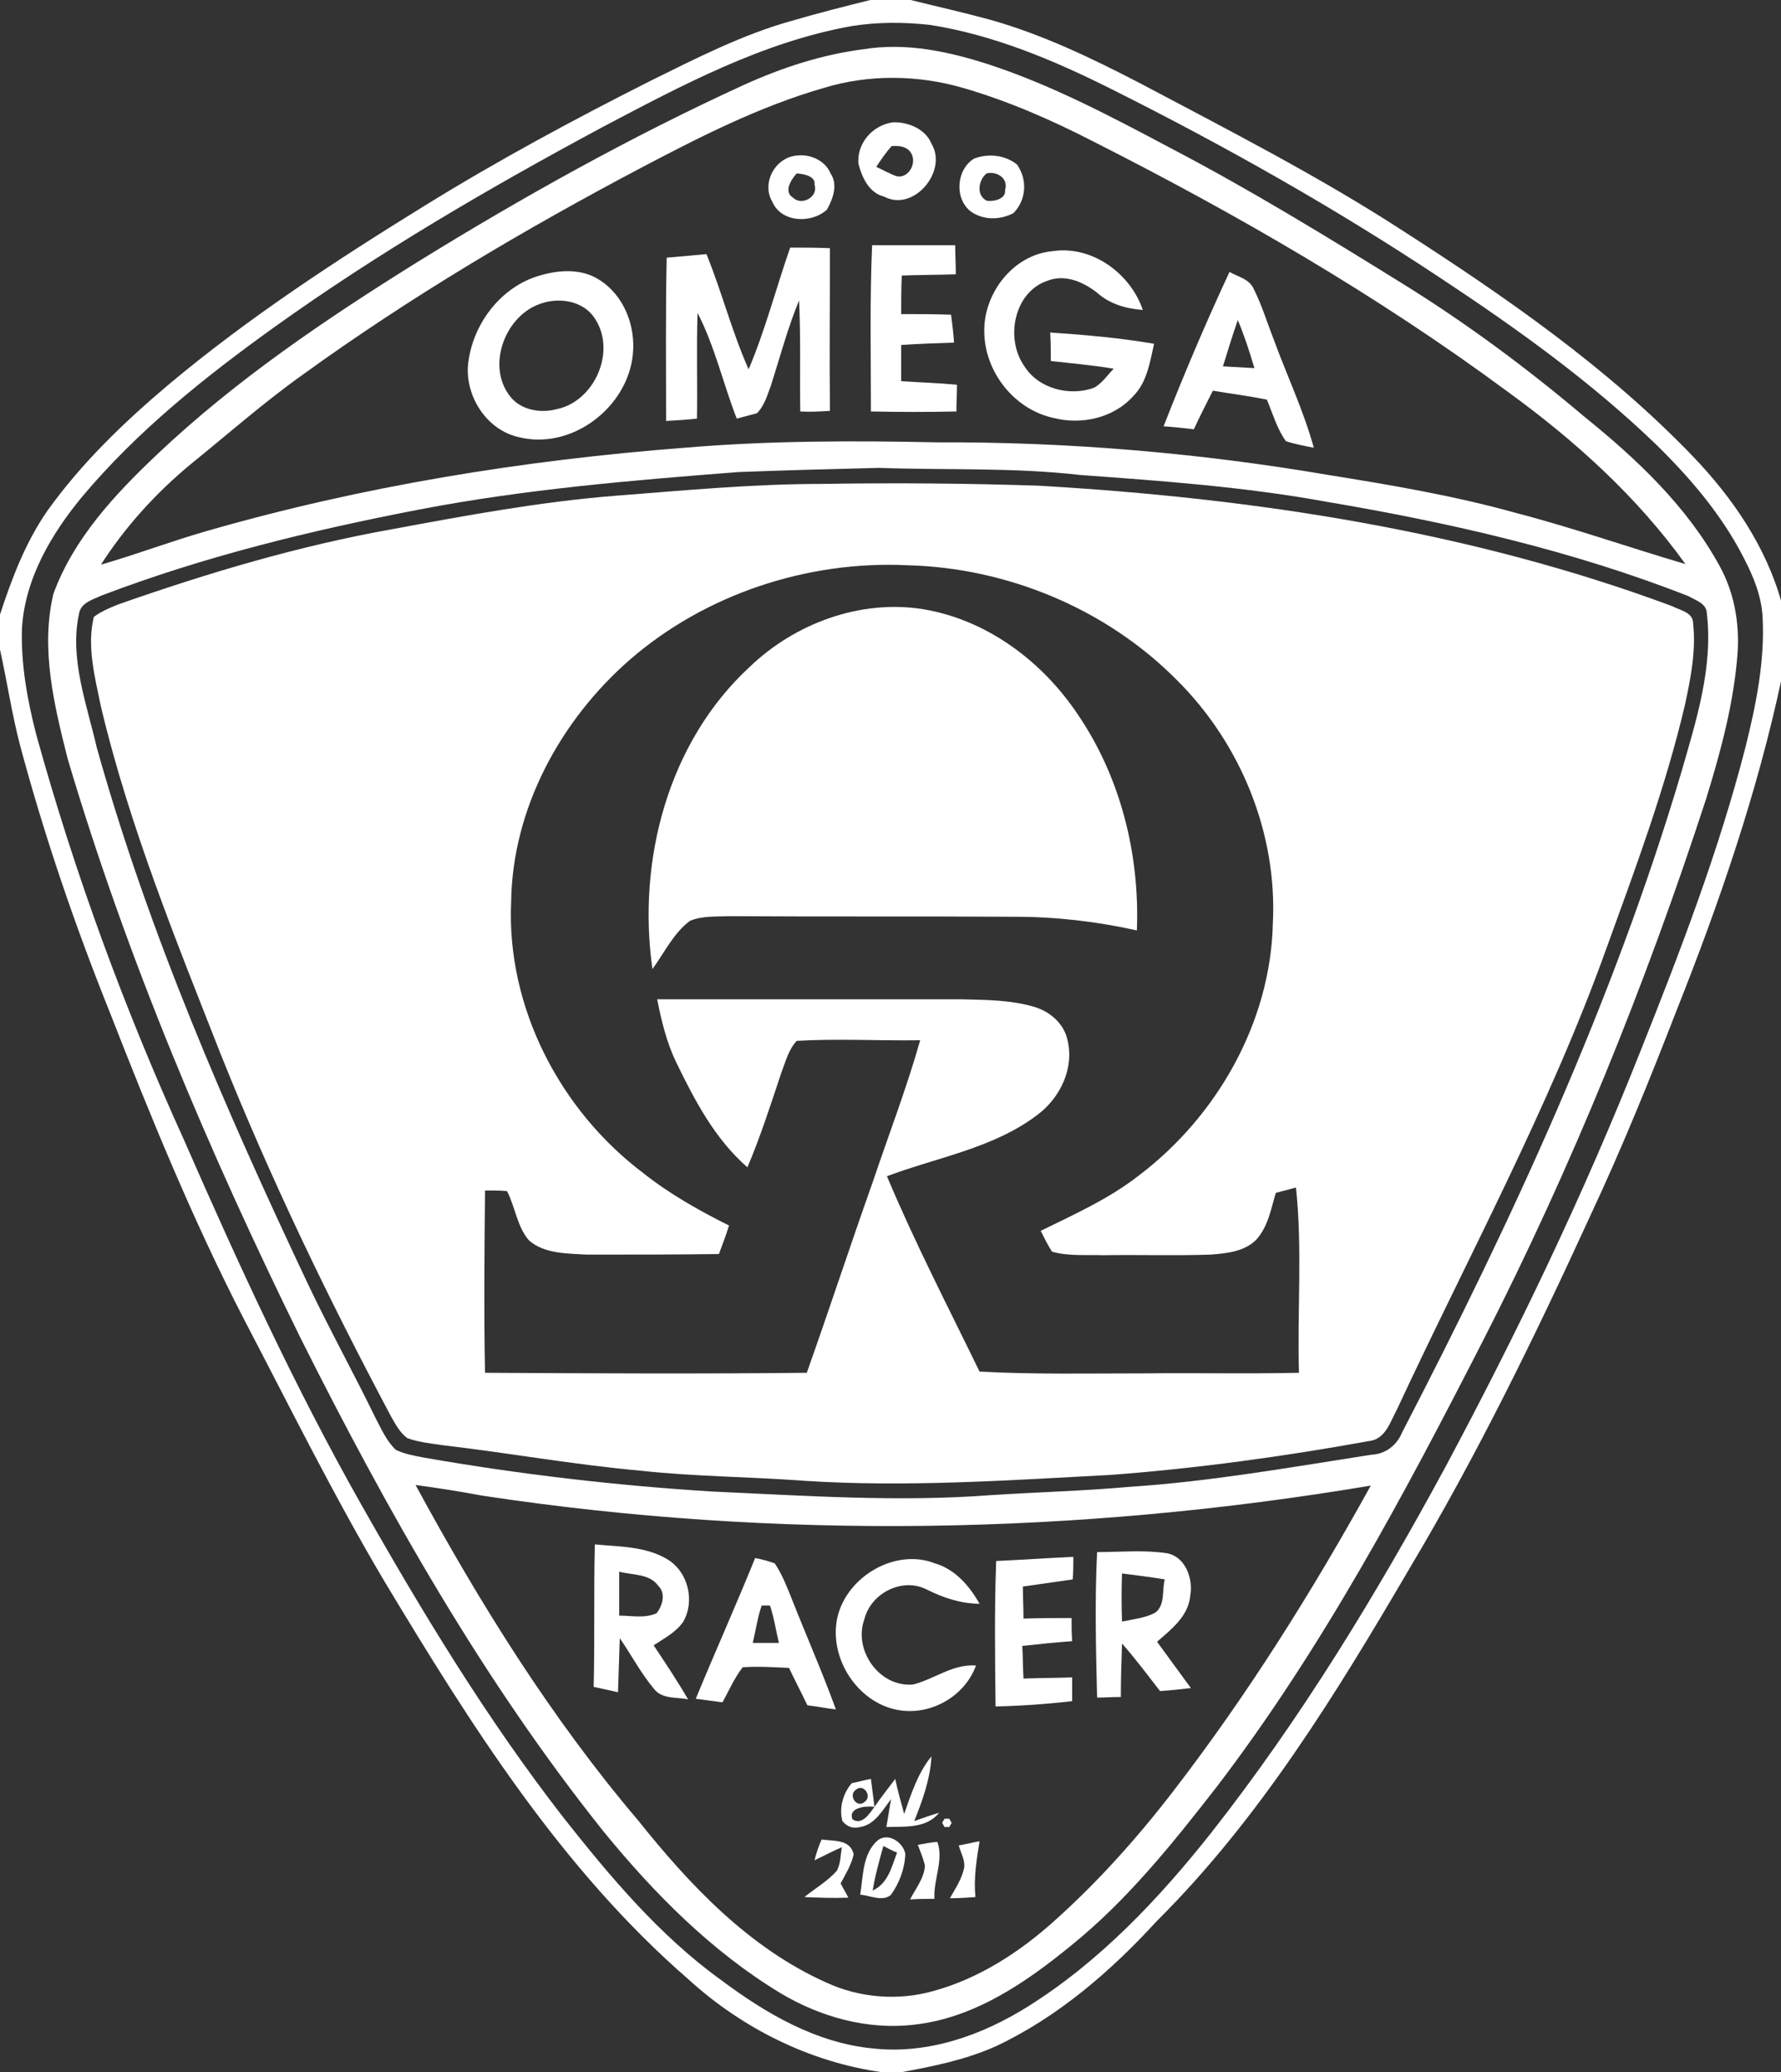
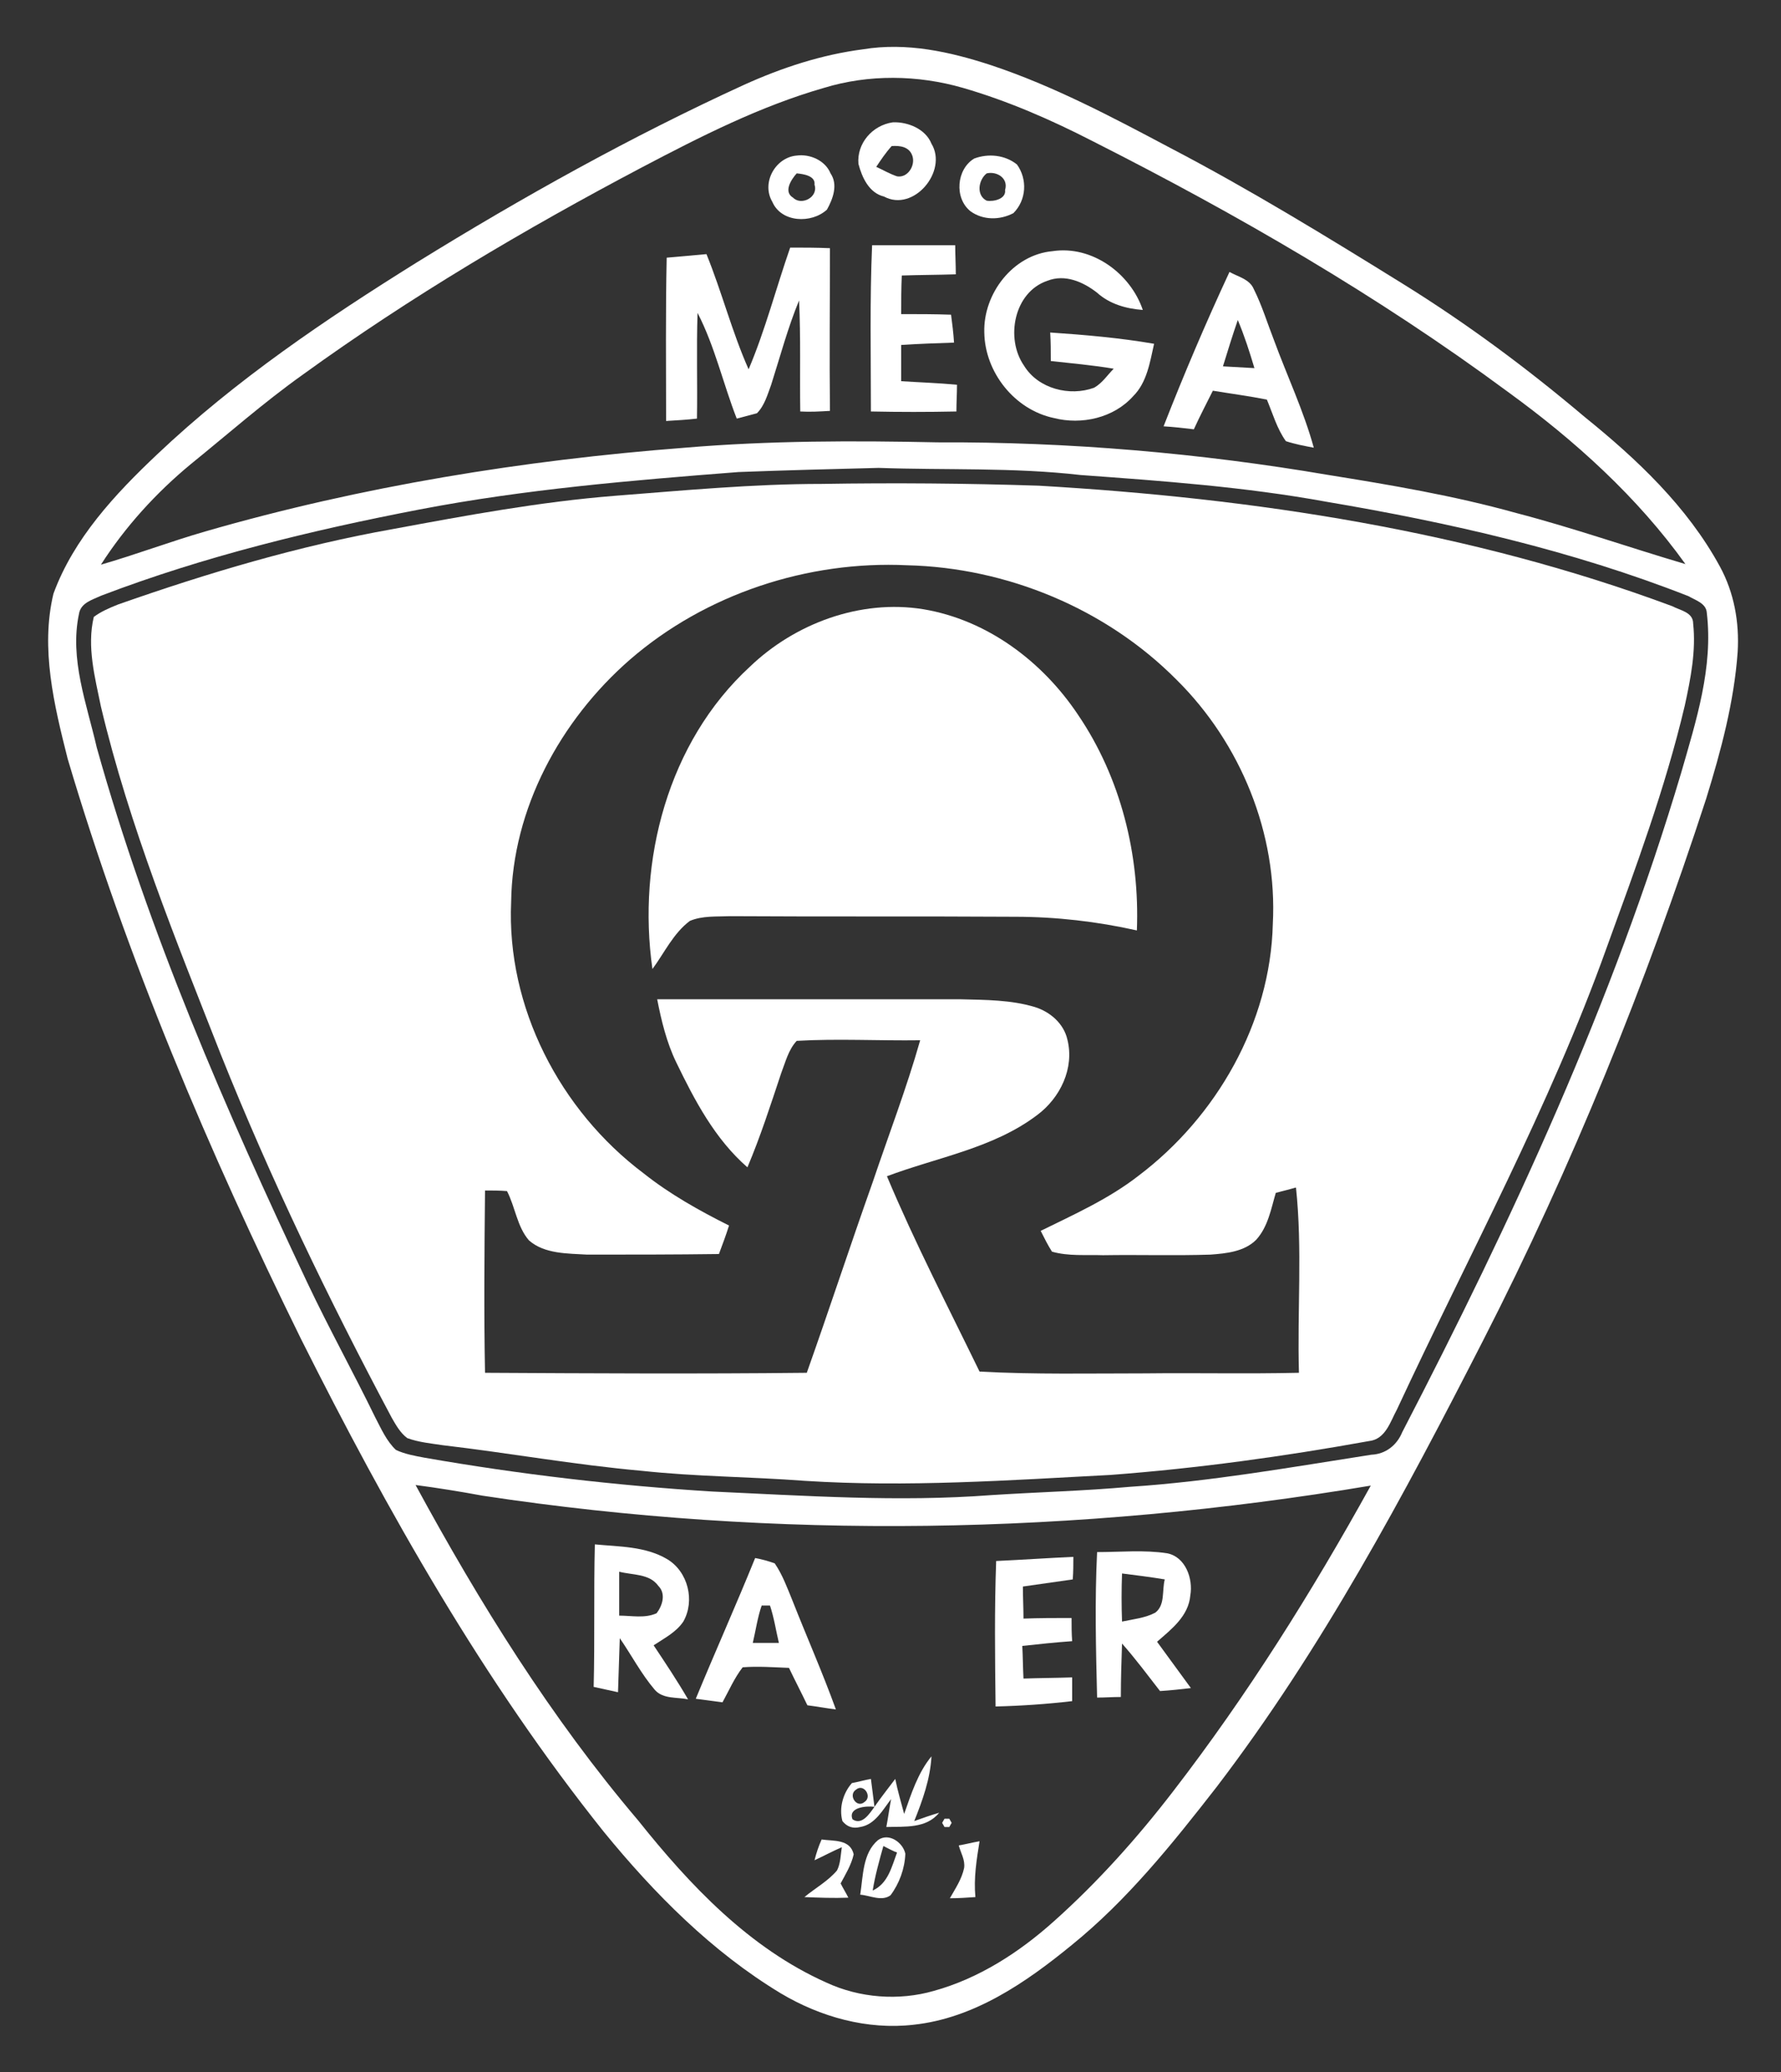
<svg xmlns="http://www.w3.org/2000/svg" version="1.1" id="Layer_1" x="0px" y="0px" viewBox="0 0 300 349" style="enable-background:new 0 0 300 349;" xml:space="preserve">
  <rect x="0" y="0" width="300" height="349" fill="#333333" stroke="none" />
  <style type="text/css">
	.st0{fill:#FFFFFF;}
</style>
  <g>
    <g>
-       <path class="st0" d="M146.6,0h6.8c4.4,1.1,8.9,2.1,13.3,3.3c8.9,2.5,17.2,6.5,25.3,10.7c14.9,7.9,30,15.6,44.2,24.8    c17.4,11.2,34.6,23.1,49,38.1c6.7,7,12.3,15.2,14.9,24.6v12.8c-4.1,19.2-10.5,37.8-17.7,55.9c-4.5,11.6-9.2,23.2-14.5,34.5    c-9.3,20.3-19.1,40.4-30.5,59.5c-12.3,21-25.2,42.1-42.6,59.4c-7.7,8.4-16.6,16.1-27,21c-5.1,2.3-10.6,3.4-16,4.4h-3.2    c-12.2-1.7-23.6-7.4-32.7-15.7c-21.4-18.6-36.6-42.8-51.1-66.9C56.2,251.9,48.8,236.9,41,222c-8.6-16.7-15.7-34.1-22.5-51.5    c-5.9-14.7-11-29.6-15.1-44.9c-1.4-5.3-2.2-10.8-3.4-16.2v-5.9C2,97.4,4.3,91.3,8,86c5.8-8.1,13-15,20.6-21.4    C42,53.4,56.7,43.8,71.6,34.6c12.3-7.6,25.1-14.5,38-21c7.7-3.8,15.5-7.8,23.8-10.1C137.8,2.2,142.2,1.1,146.6,0z M143.4,4.4    c-15,2.7-28.6,10-41.9,17c-19,10.2-37.7,21.1-55.3,33.7c-11.7,8.4-23.1,17.5-32.4,28.6c-5.2,6.3-9.6,13.8-10.1,22.1    c-0.2,6,0.9,12.1,2.4,17.9C12.6,147.2,21,170,31,192c9.1,20.8,18.6,41.5,29.8,61.3c10.3,18.2,21.2,36.2,34.1,52.8    c7.9,10,16.2,19.9,26.6,27.4c7.5,5.6,16,10.6,25.6,11.5c9.2,1,18.3-2.2,26.1-7.1c12.1-7.6,22-18.1,30.8-29.2    c15.1-19.2,27.8-40.1,39.4-61.5c12.2-22.8,23.4-46.1,32.9-70.1c6.7-16.8,13.2-33.7,17.7-51.2c1.8-7.2,3.3-14.6,2.9-22    c-0.2-3.5-1.5-6.7-3.1-9.8c-3.7-7.3-9-13.5-14.8-19.2c-11-10.6-23.4-19.5-36.1-27.9c-17.9-11.9-36.7-22.5-55.9-32.1    c-9.6-4.8-19.6-9-30.3-10.7C152.2,3.7,147.8,3.7,143.4,4.4z" />
-     </g>
+       </g>
    <g>
      <path class="st0" d="M145.4,8.3c7.3-1.2,14.6,0.4,21.6,2.7c10.5,3.5,20.3,8.7,30.1,13.9c13.4,7,26.3,14.9,39.2,22.9    c10.8,6.7,20.9,14.2,30.6,22.4c8.8,7.1,17.3,15.1,22.8,25.2c2.4,4.4,3.3,9.4,3,14.4c-0.6,8.4-2.8,16.6-5.3,24.7    c-10.2,31.3-22.6,62-37.6,91.3c-13.3,26-27.1,51.9-44.9,75.2c-7.4,9.5-15,19-24.4,26.6c-7.7,6.3-16.4,12.3-26.6,13.4    c-7.8,0.9-15.7-1.3-22.4-5.3c-11.6-7-21.3-16.8-29.8-27.2c-20.3-25.4-36.4-53.9-51-83c-15.5-31.5-29.3-64-39.3-97.7    C9.1,118.7,6.8,109.2,9,100c3.4-9.3,10.4-16.8,17.5-23.5C39.7,64,54.8,53.8,70.2,44.2c17.8-11,36.1-21.2,55.1-29.9    C131.7,11.4,138.4,9.2,145.4,8.3z M138.8,14.8C128,17.9,118,23,108.1,28.2C88.4,38.6,69.1,50,51,63.1c-6.6,4.7-12.6,10-18.9,15.1    C26.3,83,21.1,88.7,17,95.1c5.9-1.7,11.7-3.9,17.6-5.6c26.3-7.6,53.5-12,80.8-14.1c14.2-1.2,28.4-1.2,42.5-0.9    c22.1-0.1,44.2,1.8,65.9,5.5c10.6,1.7,21.2,3.5,31.6,6.4c9.6,2.5,19,5.8,28.5,8.6C275.8,83.7,265.3,74.2,254,66    c-21.9-16.2-45.6-29.9-69.9-42.2c-7-3.6-14.3-6.8-21.9-9C154.6,12.6,146.3,12.5,138.8,14.8z M124.4,79.5c-18,1.4-36,2.9-53.7,6.3    c-18.2,3.5-36.3,7.9-53.6,14.5c-1.5,0.7-3.5,1.2-3.8,3.1c-1.6,7.6,1.3,15.1,3,22.5C25,157,38,186.9,51.8,216.1    c3.6,7.6,7.7,15,11.4,22.6c1,1.9,1.9,4,3.5,5.5c1.5,0.7,3.2,1,4.8,1.3c16,2.8,32.3,4.7,48.5,5.7c15.6,0.7,31.3,1.8,47,0.6    c7.8-0.5,15.6-0.7,23.4-1.4c13.6-0.9,27.1-3.3,40.6-5.4c2.4-0.1,4.3-1.6,5.2-3.8c18.5-35.7,35.5-72.4,47-111.1    c2.5-8.7,5.4-17.7,4.3-26.9c-0.1-1.6-1.9-2.1-3.1-2.8c-19.6-7.7-40.3-12.4-61-15.9c-13.7-2.5-27.6-3.5-41.4-4.5    c-11.3-1.3-22.7-0.8-34-1.2C140.1,79,132.3,79.2,124.4,79.5z M70,250.1c10.8,19.9,22.8,39.2,37.5,56.5    c8.7,10.9,18.7,21.5,31.7,27.3c5.6,2.6,12.2,3.1,18.1,1.4c7.6-2.1,14.4-6.5,20.2-11.7c7.4-6.6,14.1-14.1,20.1-21.9    c12.5-16.2,23.4-33.6,33.3-51.5c-49.4,8.3-100.1,9.2-149.6,1.7C77.5,251.2,73.8,250.6,70,250.1z" />
    </g>
    <g>
      <path class="st0" d="M150.4,20.6c2.5-0.1,5.5,1.1,6.5,3.6c2.8,4.6-3,11.6-8,8.9c-2.5-0.6-3.7-3.2-4.3-5.5    C144.3,24.2,146.9,21.1,150.4,20.6z M147.6,28.1c1.1,0.5,2.3,1.2,3.5,1.6c1.8,0.3,3.1-1.8,2.6-3.4c-0.5-1.6-2.1-1.8-3.5-1.7    C149.2,25.7,148.4,26.9,147.6,28.1z" />
    </g>
    <g>
      <path class="st0" d="M134.2,26.2c2.2-0.3,4.8,0.8,5.7,3c1.3,1.9,0.4,4.3-0.6,6.1c-2.6,2.4-7.7,2.2-9.2-1.3    C128.2,30.8,130.6,26.5,134.2,26.2z M134.2,29.2c-0.9,1-2.3,3.1-0.6,4.1c1.4,1.4,4.3-0.1,3.6-2.2    C137.4,29.6,135.3,29.3,134.2,29.2z" />
    </g>
    <g>
      <path class="st0" d="M164.1,26.7c2.4-0.9,5.2-0.6,7.2,1c1.8,2.5,1.6,6-0.6,8.2c-2.3,1.2-5.1,1.2-7.2-0.3    C160.7,33.4,161.1,28.5,164.1,26.7z M166.2,29.2c-1.4,1.1-1.8,3.7,0,4.6c1.2,0.2,3.3-0.3,3.1-1.8C169.9,30,167.9,28.8,166.2,29.2z    " />
    </g>
    <path class="st0" d="M146.9,41.3c4.7,0,9.3,0,14,0c0,1.6,0.1,3.3,0.1,4.9c-3,0.1-6.1,0.1-9.1,0.2c-0.1,2.2-0.1,4.4-0.1,6.5   c2.8,0,5.6,0,8.4,0.1c0.2,1.5,0.4,3.1,0.5,4.7c-3,0.1-5.9,0.2-8.9,0.4c0,2,0,4.1,0,6.1c3.1,0.2,6.2,0.3,9.4,0.6   c0,1.5-0.1,3-0.1,4.5c-4.8,0.1-9.6,0.1-14.4,0C146.7,59.9,146.5,50.6,146.9,41.3z" />
    <path class="st0" d="M133.1,41.7c2.2,0,4.5,0,6.7,0.1c0,9.1-0.1,18.3,0,27.4c-1.7,0.1-3.3,0.2-5,0.1c-0.1-6.2,0.1-12.4-0.2-18.7   c-1.9,4.6-3.2,9.5-4.7,14.2c-0.6,1.6-1.1,3.5-2.4,4.8c-1.1,0.3-2.3,0.6-3.4,0.9c-2.3-5.9-3.7-12.2-6.6-17.8   c-0.2,5.9,0,11.9-0.1,17.8c-1.7,0.2-3.5,0.3-5.2,0.4c0-9.2-0.1-18.3,0.1-27.5c2.2-0.2,4.4-0.4,6.7-0.6c2.6,6.4,4.3,13.1,7.1,19.4   C128.9,55.6,130.7,48.6,133.1,41.7z" />
    <path class="st0" d="M165.8,56c-0.2-6.5,4.8-13.1,11.5-13.7c6.6-1,13.1,3.7,15.2,9.9c-2.8-0.2-5.6-1-7.7-2.9   c-2.3-1.8-5.4-3.2-8.4-2c-5.6,1.9-7.1,9.7-3.9,14.3c2.4,3.9,7.7,5.2,11.8,3.7c1.4-0.8,2.2-2.1,3.3-3.2c-3.5-0.6-7.1-0.9-10.6-1.3   c0-1.6,0-3.2-0.1-4.8c5.9,0.4,11.7,0.9,17.5,1.9c-0.7,3.1-1.2,6.5-3.5,8.8c-3.3,3.7-8.7,4.9-13.4,3.7C170.9,69,165.9,62.7,165.8,56   z" />
    <g>
-       <path class="st0" d="M91.3,46.3c3.2-0.9,6.8-1,9.6,0.8c4.2,2.6,6.2,7.8,5.7,12.6c-0.9,9-10.4,16.2-19.3,13.9    c-5.2-1.2-8.7-6.5-8.5-11.7C79.3,54.9,84.3,48.1,91.3,46.3z M90.4,51.4c-5.4,2.3-8.2,10-4.8,14.9c1.7,2.7,5.3,3.4,8.2,2.6    c6.3-1.3,10-9.6,6.5-15.1C98.3,50.5,93.8,49.9,90.4,51.4z" />
-     </g>
+       </g>
    <g>
      <path class="st0" d="M207.1,45.8c1.4,0.8,3.4,1.2,4.1,2.9c1.4,2.8,2.3,5.8,3.4,8.6c2.2,6,5,11.9,6.7,18.1    c-1.6-0.3-3.2-0.6-4.7-1.1c-1.5-2.1-2.2-4.6-3.2-7c-3-0.6-6.1-1-9.1-1.5c-1.1,2.2-2.2,4.3-3.2,6.5c-1.7-0.2-3.4-0.4-5.1-0.5    C199.4,63.1,203.1,54.4,207.1,45.8z M208.5,53.9c-0.9,2.6-1.7,5.2-2.5,7.8c1.8,0.1,3.6,0.2,5.3,0.3    C210.5,59.3,209.6,56.5,208.5,53.9z" />
    </g>
    <g>
      <path class="st0" d="M138.4,81.5c12.2-0.2,24.4-0.1,36.6,0.3c36.2,2.1,72.6,7.6,106.7,20.3c1.3,0.7,3.5,1,3.5,2.9    c0.5,4.6-0.4,9.2-1.4,13.8c-3.3,14-8.3,27.4-13.2,40.9c-9.6,26.8-23.3,51.9-35.3,77.7c-1.1,2-1.9,5-4.7,5.3    c-14.4,2.6-28.9,4.6-43.5,5.7c-17.1,0.9-34.3,2.1-51.5,1c-9.2-0.7-18.4-0.7-27.6-1.7c-11.2-1-22.3-3-33.4-4.3    c-2-0.3-4.1-0.5-6-1.2c-1.2-0.9-1.9-2.2-2.6-3.4c-10.6-19.9-20.4-40.2-28.8-61.2C29.7,158.5,21.8,139.2,17,119    c-1-4.9-2.4-10.1-1.2-15.1c1.2-0.9,2.6-1.5,4.1-2.1c15.1-5.3,30.5-9.9,46.3-12.7c12.4-2.3,24.8-4.6,37.4-5.6    C115.2,82.6,126.8,81.5,138.4,81.5z M106.1,111.1c-11.7,10.2-19.8,25.1-20,40.8c-0.8,17.7,8.2,35.1,22.3,45.7    c4.4,3.5,9.4,6.3,14.4,8.8c-0.5,1.6-1.1,3.2-1.7,4.8c-7.4,0.1-14.8,0.1-22.2,0.1c-3.3-0.2-7.2-0.1-9.8-2.4c-2-2.3-2.3-5.6-3.7-8.3    c-1.2-0.1-2.5-0.1-3.7-0.1c-0.1,10.2-0.2,20.5,0,30.7c18.1,0.1,36.1,0.2,54.2,0c3.8-10.7,7.3-21.4,11.1-32.1    c2.7-8,5.7-15.8,8-23.9c-6.9,0.1-13.9-0.3-20.8,0.1c-1.4,1.5-1.9,3.6-2.6,5.4c-1.8,5.4-3.5,10.7-5.7,15.9    c-5.5-4.8-8.9-11.3-12-17.7c-1.6-3.3-2.5-7-3.2-10.6c17.1,0,34.1,0,51.2,0c4.2,0.1,8.4,0.1,12.4,1.3c2.6,0.8,4.9,2.8,5.5,5.5    c1.2,4.8-1.2,9.8-5.1,12.7c-7.4,5.6-16.8,7.1-25.3,10.3c4.7,11.2,10.3,22,15.6,32.9c9.3,0.5,18.6,0.3,27.9,0.3    c8.6-0.1,17.2,0.1,25.9-0.1c-0.3-10.4,0.6-20.9-0.5-31.2c-1.1,0.3-2.2,0.6-3.4,0.9c-0.8,2.7-1.3,5.7-3.3,7.9c-2,2-5,2.3-7.7,2.5    c-6,0.2-12,0-18.1,0.1c-2.9-0.1-5.8,0.2-8.6-0.6c-0.7-1.1-1.3-2.3-1.9-3.5c5.7-2.8,11.5-5.4,16.5-9.3    c13.1-9.9,22.2-25.7,22.6-42.4c0.8-15.2-5.4-30.4-16.2-41.1c-11.9-12-28.6-18.9-45.4-19.3C136.1,94.4,118.9,100,106.1,111.1z" />
    </g>
    <path class="st0" d="M126.3,112.3c7.6-7.3,18.6-11.4,29.2-9.7c10.8,1.8,20.1,8.8,26.1,17.8c7.2,10.6,10.4,23.6,9.9,36.3   c-6.7-1.5-13.6-2.3-20.5-2.3c-16-0.1-32,0-48-0.1c-2.3,0.1-4.7-0.1-6.8,0.8c-2.8,2.1-4.3,5.4-6.3,8.1   C107.3,145,112.5,125,126.3,112.3z" />
    <g>
      <path class="st0" d="M100.2,260.1c4.1,0.4,8.5,0.3,12.2,2.5c3.5,2.1,4.7,7,2.7,10.5c-1.2,1.8-3.2,2.8-5,4c2,3,4,6,5.8,9.1    c-1.8-0.4-4.2,0-5.6-1.6c-2.3-2.7-3.9-5.8-5.9-8.7c-0.1,3-0.2,6.1-0.3,9.1c-1.4-0.3-2.7-0.6-4.1-0.9    C100.2,276.1,100,268.1,100.2,260.1z M104.3,264.7c0,2.5,0,4.9,0,7.4c2.1,0,4.3,0.5,6.3-0.4c1-1.3,1.6-3.3,0.3-4.6    C109.4,265,106.6,265.3,104.3,264.7z" />
    </g>
    <g>
      <path class="st0" d="M184.8,261.4c3.9,0,7.9-0.4,11.8,0.2c3.1,0.6,4.4,4.3,3.9,7.1c-0.3,3.5-3.2,5.7-5.6,7.8    c1.9,2.6,3.8,5.2,5.7,7.8c-1.7,0.2-3.5,0.4-5.2,0.5c-2.1-2.7-4.1-5.4-6.4-8c-0.1,3-0.2,6-0.2,9c-1.3,0-2.7,0.1-4,0.1    C184.6,277.8,184.4,269.5,184.8,261.4z M189,265c-0.1,2.7-0.1,5.4,0,8.1c1.9-0.4,3.9-0.6,5.6-1.5c1.7-1.3,1.1-3.7,1.6-5.6    C193.8,265.6,191.4,265.3,189,265z" />
    </g>
    <path class="st0" d="M167.8,262.9c4.3-0.2,8.7-0.5,13-0.7c0,1.2,0,2.5-0.1,3.8c-2.8,0.4-5.6,0.8-8.4,1.2c0,1.8,0.1,3.6,0.1,5.4   c2.7-0.1,5.4-0.1,8.1-0.1c0,1.3,0,2.6,0.1,3.9c-2.8,0.2-5.6,0.5-8.4,0.8c0.1,1.8,0.1,3.6,0.2,5.5c2.7-0.1,5.5-0.1,8.2-0.2   c0,1.3,0,2.6,0,4c-4.3,0.5-8.6,0.8-12.9,0.9C167.6,279.1,167.5,271,167.8,262.9z" />
    <g>
      <path class="st0" d="M127.2,262.4c1.1,0.2,2.2,0.5,3.3,0.9c1.3,1.9,2.1,4.1,3,6.3c2.4,6.1,5.1,12.2,7.3,18.3    c-1.6-0.2-3.2-0.5-4.8-0.7c-1-2.1-2.1-4.2-3.1-6.3c-2.6-0.1-5.2-0.3-7.8-0.1c-1.4,1.8-2.3,3.9-3.4,5.9c-1.5-0.2-3-0.4-4.5-0.6    C120.5,278.1,124,270.3,127.2,262.4z M128.3,270.4c-0.7,2-1,4.2-1.5,6.3c1.5,0,2.9,0,4.4,0c-0.5-2.1-0.8-4.2-1.5-6.3    C129.3,270.4,128.6,270.4,128.3,270.4z" />
    </g>
-     <path class="st0" d="M141.1,272.2c1.7-6.8,9.8-11.5,16.4-8.9c3.4,1,5.8,3.8,7.5,6.8c-3.1,0-6.1-1-8.9-2.4c-4.1-2.1-9.4,0.6-10.5,5   c-1.9,5.2,2.5,11.5,8.2,11c3.6-0.9,6.7-3.5,10.6-3.2c-1.8,5-7.2,8.2-12.4,7.6C144.7,287.3,139.4,279.3,141.1,272.2z" />
    <g>
      <path class="st0" d="M152.3,305.5c1.2-3.4,2.3-6.9,4.6-9.7c-0.2,3.8-1.5,7.4-2.9,10.9c1.4-0.5,2.8-1,4.2-1.4    c-2.2,2.7-5.8,2.3-8.9,2.4c0.3-1.6,0.5-3.1,0.8-4.7c-1.4,1.8-2.7,4.3-5.2,4.7c-1.2,0.3-2.2,0-3-1c-0.6-2.2,0.1-4.7,1.6-6.4    c1.1-0.2,2.1-0.5,3.2-0.7c0.2,1.6,0.4,3.1,0.6,4.7c-1.4-0.2-4.5,0.1-3.7,2.1c1.6,1.1,2.9-1,3.7-2.1c1.1-1.6,2.3-3.1,3.5-4.7    C151.2,301.6,151.8,303.6,152.3,305.5z M144.2,301.4c-1.4,0.9,0.1,3.2,1.4,2.1C147,302.6,145.5,300.3,144.2,301.4z" />
    </g>
    <polygon class="st0" points="159.1,306.3 159.9,306.3 160.3,307 159.9,307.7 159.1,307.7 158.7,307  " />
    <g>
      <path class="st0" d="M147.9,309.9c1.8-1.3,4.2,0.4,4.6,2.3c-0.1,2.5-1,5-2.5,7c-1.5,1.1-3.5,0-5.1-0.1    C145.4,315.9,145.3,312.1,147.9,309.9z M148.8,310.9c-0.7,2.5-1.4,5-1.8,7.5c2.6-1.2,3.2-4,4.1-6.4    C150.5,311.8,149.4,311.2,148.8,310.9z" />
    </g>
    <path class="st0" d="M138.4,309.8c2,0.3,4.8-0.1,5.4,2.5c-0.4,1.8-1.4,3.4-2.2,4.9c0.4,0.8,0.9,1.6,1.3,2.4c-2.5,0.1-5,0-7.4-0.1   c1.8-1.5,4-2.7,5.5-4.5c0.6-1.2,0.6-2.6,0.8-3.9c-1.6,0.7-3.1,1.5-4.6,2.2C137.5,312.1,137.9,310.9,138.4,309.8z" />
-     <path class="st0" d="M154.6,310.7c1.1-0.2,2.2-0.4,3.3-0.5c1.1,3.1-0.7,6.4-0.5,9.6c-1.4,0-2.7,0-4.1,0.1c0.9-1.8,2.4-3.6,2.5-5.7   C155.5,312.9,155,311.8,154.6,310.7z" />
    <path class="st0" d="M161.5,310.8c1.2-0.2,2.3-0.5,3.5-0.7c-0.5,3.1-1,6.2-0.7,9.4c-1.4,0.1-2.9,0.2-4.3,0.2c0.9-1.6,2-3.2,2.4-5.1   C162.6,313.2,161.8,312,161.5,310.8z" />
  </g>
</svg>